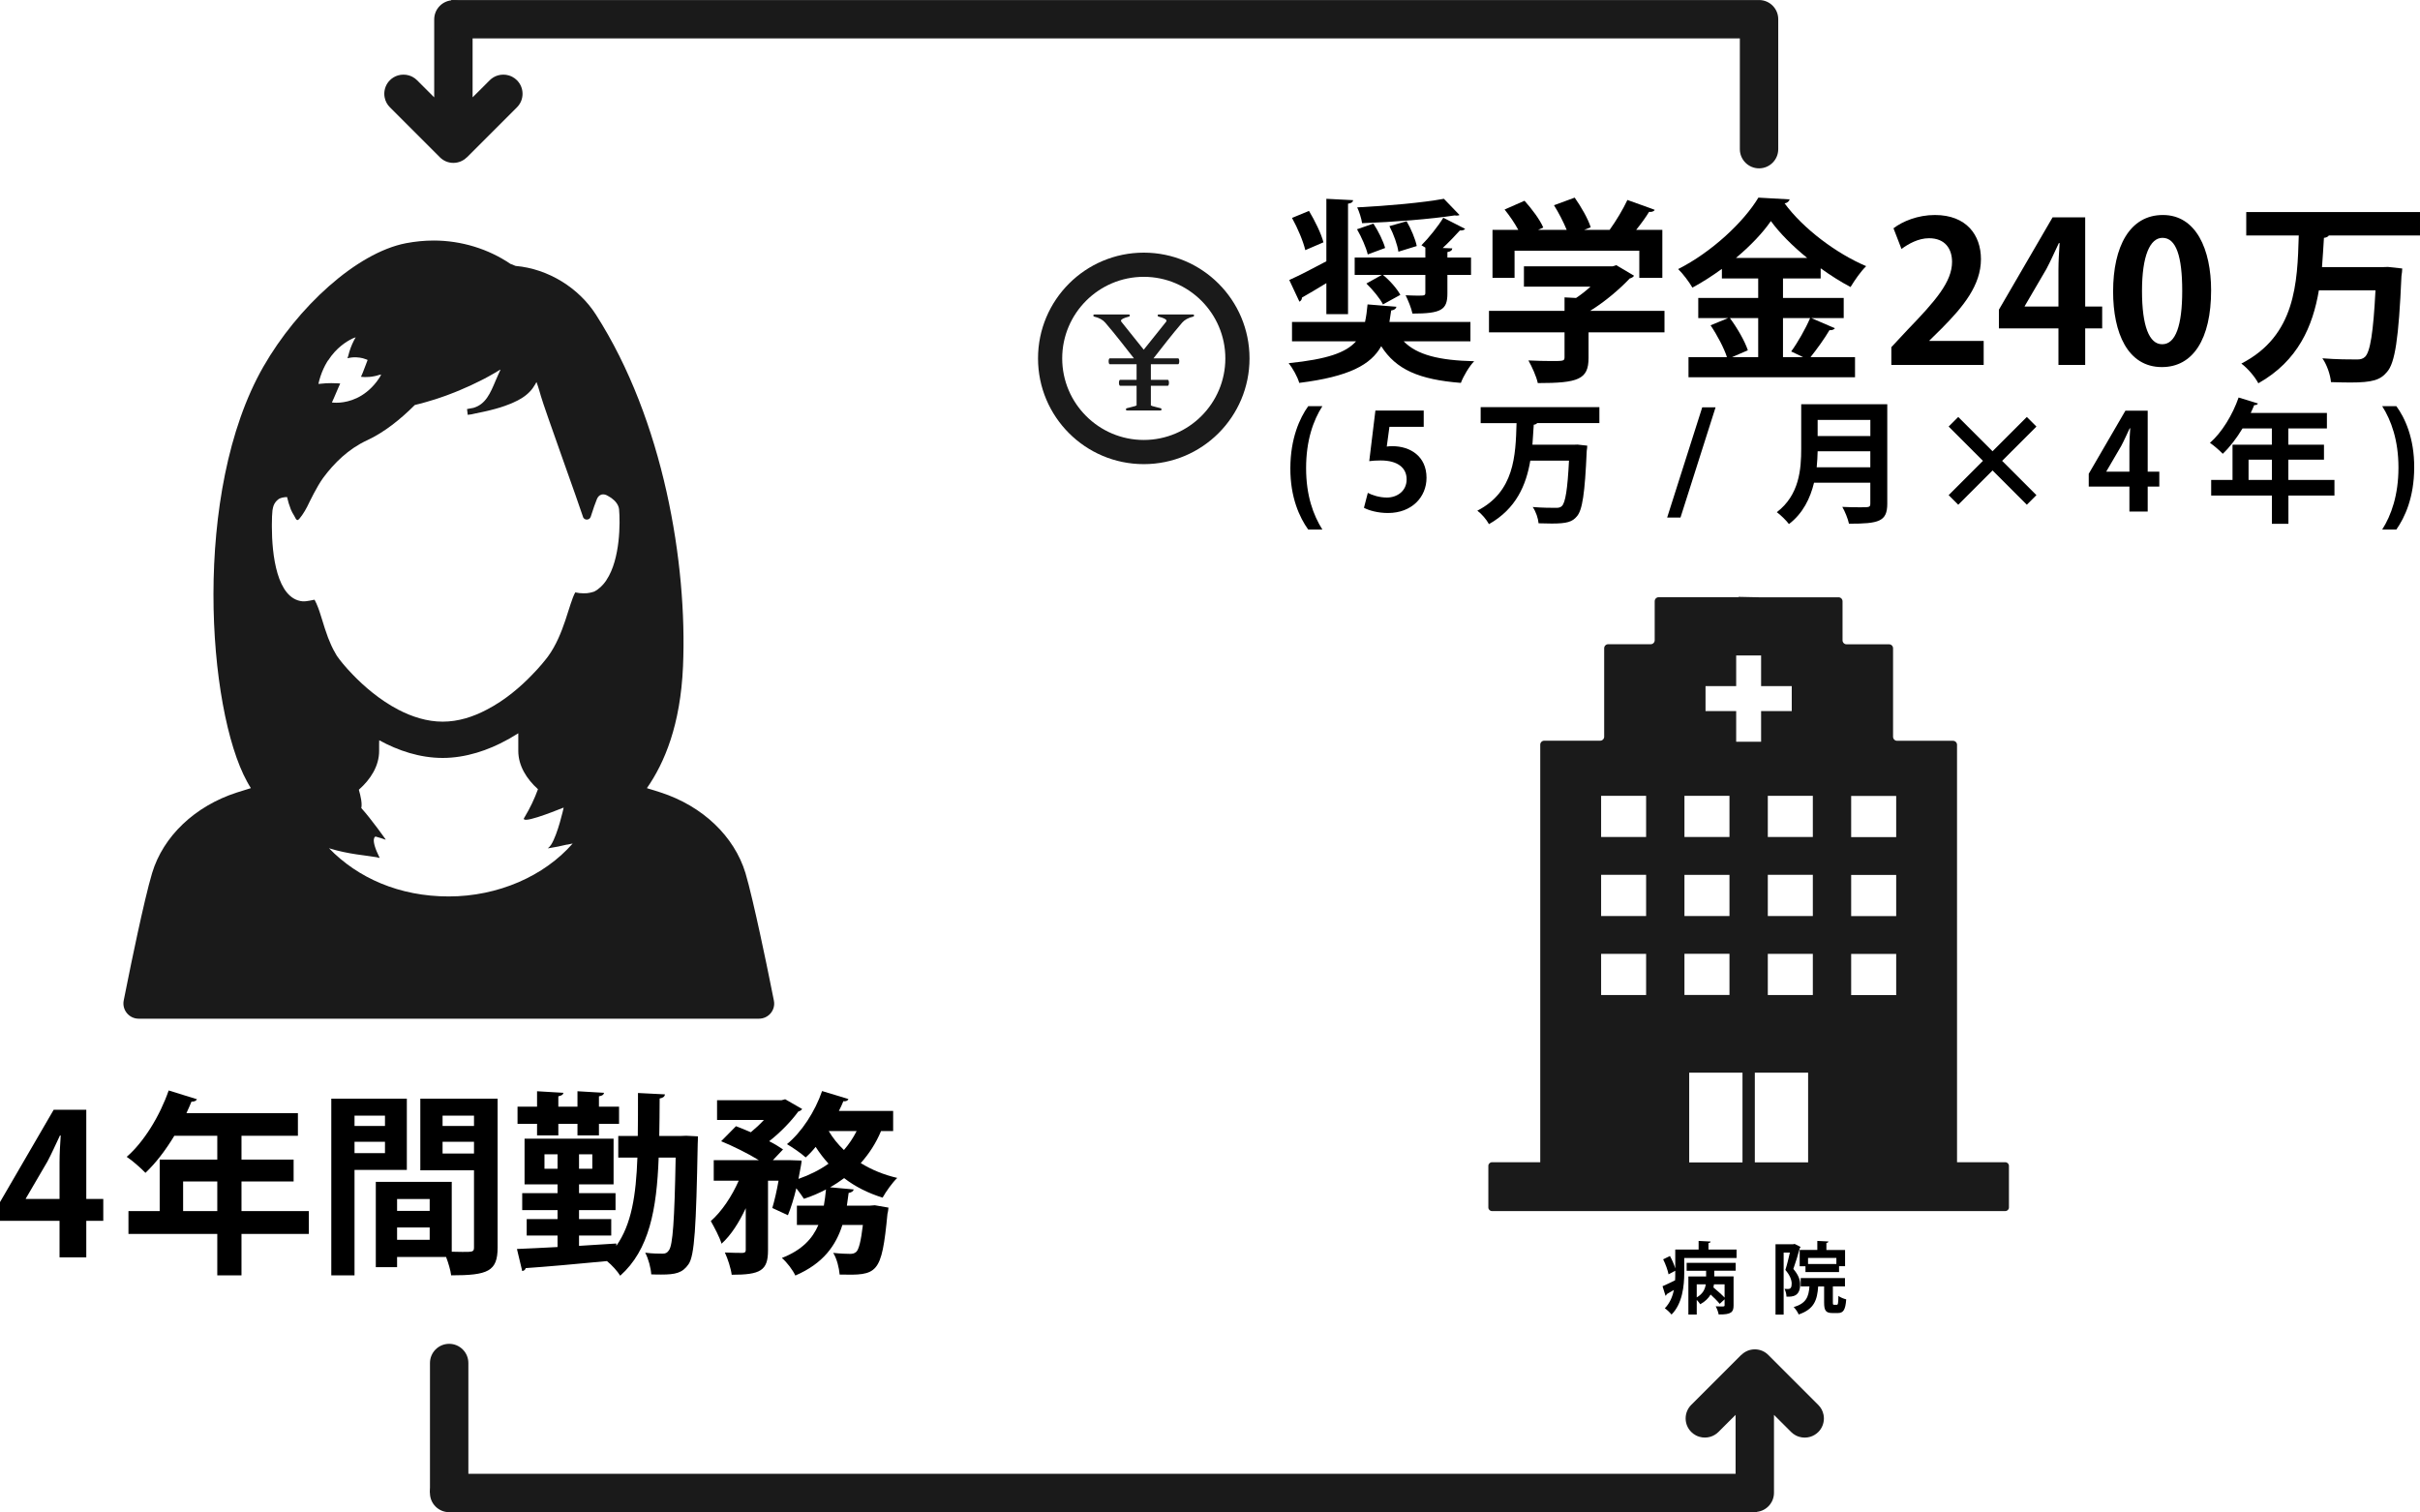
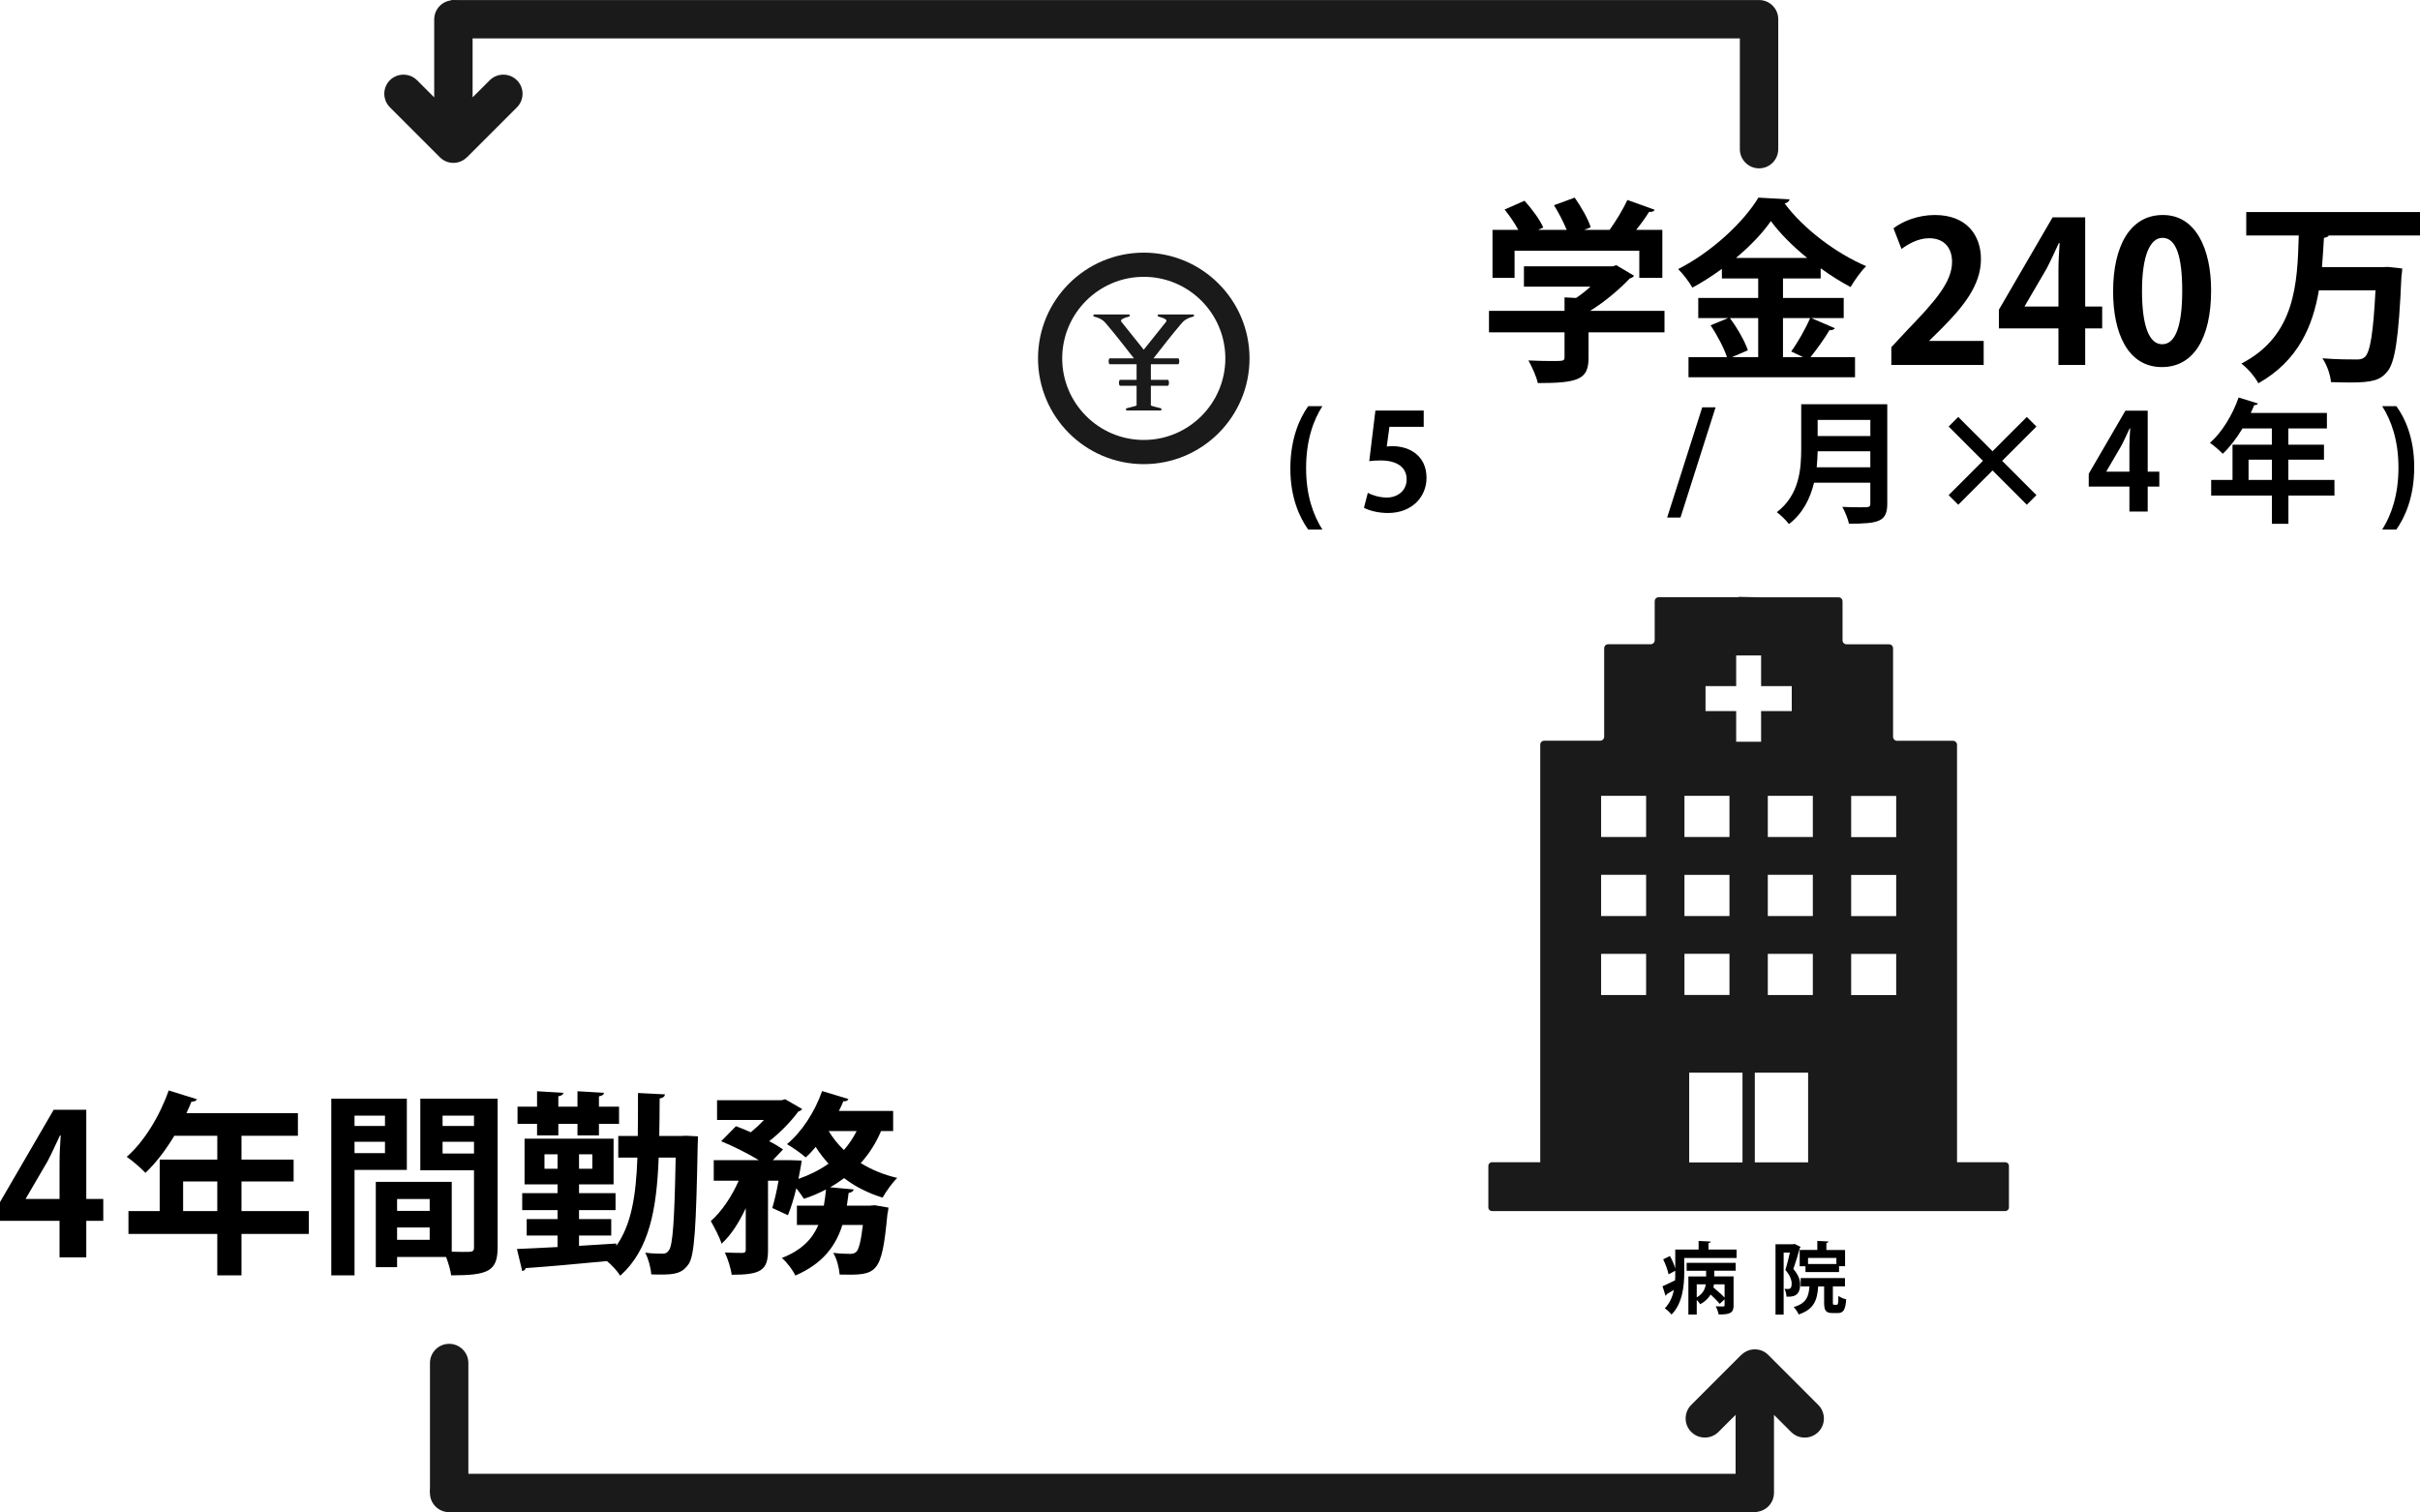
<svg xmlns="http://www.w3.org/2000/svg" id="_イヤー_2" data-name="レイヤー 2" width="743.77" height="464.77" viewBox="0 0 743.77 464.77">
  <defs>
    <style>
      .cls-1 {
        fill: #1a1a1a;
      }
    </style>
  </defs>
  <g id="_イヤー_1-2" data-name="レイヤー 1">
-     <path class="cls-1" d="M237.84,307.49l-1.46-7.23c-.18-.96-4.84-23.82-7.27-31.94-3.45-11.32-13.18-20.58-26.03-24.75-1.4-.47-2.62-.84-3.76-1.17-.16-.05-.34-.11-.5-.17,5.41-7.76,10.32-19.4,11.1-37.44,1.35-31.52-5.96-75.65-26.78-108.11-5.25-8.19-14.6-14.06-24.68-14.95-.53-.21-1.07-.43-1.6-.64-6.77-4.59-15.1-7.16-23.54-7.16-2.85,0-5.7,.28-8.55,.82-15.24,2.95-33.38,19.71-43.83,37.96-21.98,38.37-17.24,105.32-5,127.53,.38,.71,.77,1.38,1.17,1.99-1.31,.39-2.73,.82-4.33,1.35-12.89,4.17-22.61,13.43-26.03,24.75-2.46,8.12-7.09,30.98-7.27,31.94l-1.46,7.23c-.57,2.88,1.64,5.59,4.59,5.59H233.25c2.99,0,5.2-2.71,4.59-5.59Zm-51.48-129.14c-1,1.48-2.23,2.69-3.75,3.48-.03,0-.07,.03-.11,.03-.22,.07-.39,.11-.61,.18-.21,.04-.39,.11-.6,.14-.28,.07-.57,.11-.86,.14-.36,0-.71,.03-1.1,.03-.78,0-1.64-.07-2.53-.28-1.96,3.53-3.38,12.85-8.37,19.69-.78,1.03-2.46,3.17-4.91,5.66-3.38,3.53-8.23,7.76-13.89,10.68-4.17,2.21-8.76,3.7-13.57,3.7s-9.47-1.5-13.68-3.7c-5.66-2.96-10.5-7.16-13.89-10.68-2.42-2.49-4.09-4.59-4.81-5.66-.14-.14-.21-.28-.28-.43-.21-.36-.43-.71-.61-1.1-.14-.18-.25-.36-.32-.57-.07-.11-.11-.18-.14-.25-.32-.61-.6-1.25-.85-1.85-.25-.53-.46-1.1-.68-1.64-1.46-3.85-2.31-7.66-3.42-10.11-.11-.29-.21-.53-.36-.78-.04-.11-.07-.18-.11-.25-.07-.18-.18-.32-.25-.46-.36,.03-2.35,.58-3.63,.5-8.01-.71-9.47-14.6-9.47-22.93v-.64c0-1.85,.07-3.38,.18-4.38,.03-.31,.1-.56,.16-.83,.06-.22,.11-.45,.19-.65,.16-.41,.36-.76,.59-1.06,.18-.23,.37-.45,.6-.64,.14-.12,.27-.24,.42-.34,.14-.07,.32-.14,.46-.22,.18-.07,.39-.14,.57-.18,.5-.11,1-.18,1.5-.18,.28,1.28,.68,2.57,1.1,3.63v.04c.32,.75,.64,1.39,1,1.92,.32,.46,.67,1.64,1.21,1.46,.46-.11,2.07-2.45,2.87-4.09,.8-1.63,2.94-6.13,4.93-8.88,3.38-4.56,7.76-8.87,13.43-11.5,5.27-2.42,10.33-6.48,14.71-10.86,.14-.03,.25-.07,.39-.11,1.1-.25,2.17-.53,3.24-.86,.93-.25,1.85-.53,2.74-.82,.53-.18,1.03-.36,1.57-.53,.22-.07,.43-.14,.61-.21,.71-.22,1.39-.5,2.06-.75,1.14-.43,2.24-.85,3.31-1.32,2.14-.89,4.17-1.82,6.05-2.78,.96-.46,1.89-.96,2.74-1.43,.78-.43,1.53-.86,2.21-1.25,.11-.07,.18-.11,.28-.18,.31-.2,.62-.38,.94-.57l.21-.08c-.2,.41-.4,.84-.57,1.25-.32,.68-.6,1.35-.89,2.03-1.71,4.06-3.1,7.37-6.87,8.48-.61,.14-1.28,.25-1.96,.36l.21,1.78c.82-.07,1.53-.21,2.21-.39,.89-.18,1.71-.36,2.53-.53,.78-.14,1.53-.36,2.28-.53,2.14-.53,3.99-1.1,5.56-1.74,.5-.18,.96-.36,1.39-.57,1-.43,1.85-.89,2.6-1.35,1.99-1.25,3.24-2.63,4.13-4.2,.13-.18,.21-.37,.31-.56,.04-.06,.08-.11,.14-.18,.32,.88,.63,1.79,.91,2.8,.14,.5,.28,1,.43,1.49,1.1,3.88,11.75,33.33,12.89,36.96,.04,.14,.07,.28,.14,.39,.11,.18,.22,.28,.39,.39,.18,.14,.39,.21,.61,.21h.07c.57,0,1.03-.32,1.21-.86,.82-2.63,1.39-4.12,1.89-5.4,.32-.8,.81-1.22,1.35-1.39,.06-.02,.12-.05,.19-.06,.58-.11,1.22,.04,1.8,.4,1.21,.75,.82,.46,1.21,.75,1.18,.85,2.17,2.1,2.28,3.45,.35,3.81,.43,15.24-3.87,21.67-.01,.02-.02,.04-.04,.06Zm-12.1,81.26c.58-.12,1.17-.24,1.75-.36-8.73,10-22.93,16.27-38.1,16.27s-27.92-5.66-36.79-14.81c6.1,1.88,11.33,2.17,14.53,2.74,.33,.08,.7,.14,.97,.24-.01-.02-.02-.03-.03-.05,.03,0,.06,.01,.09,.02-3.1-6.23-1.25-6.55-1.25-6.55l1.73,.51,1.34,.46s-.05-.06-.06-.08l.11,.03s-4.38-6.23-7.51-9.68c.32-1.35-.18-3.63-.75-5.63,3.63-3.2,6.23-7.3,6.23-11.93v-2.26l.03-1.01c5.83,3.19,12.48,5.43,19.52,5.43s14.06-2.36,19.85-5.6c.25-.14,.5-.27,.76-.41,.14-.08,.27-.17,.41-.25,.73-.42,1.47-.85,2.2-1.32v5.4c0,4.56,2.53,8.62,6.05,11.79-1.1,3.03-2.46,5.84-4.06,8.51-2.2,2.77,9.06-1.71,11.49-2.69,.26-.09,.4-.14,.47-.16-.08,.37-1.79,8.09-3.82,11.34-.33,.5-.67,.9-1.02,1.11,.04,0,.07-.01,.11-.02-.03,.03-.07,.07-.1,.09,2.13-.32,4.04-.73,5.83-1.16ZM97.86,117.98c.18-.81,.39-1.55,.63-2.29,.57-1.71,1.25-3.17,2.03-4.45,.11-.18,.21-.32,.32-.5h.04c2.49-3.88,5.66-5.83,7.46-6.7,.4-.18,.73-.31,.98-.38-.77,1.3-1.43,2.77-1.96,4.49-.14,.41-.24,.84-.34,1.26-.07,.2-.13,.43-.21,.62,.01,0,.03,0,.04,0,0,.03-.02,.05-.02,.08,1.89-.5,3.56-.28,4.7,0,.93,.25,1.46,.53,1.46,.53l-1.35,3.53-.18,.46-.11,.25-.3,.7-.08,.15h.02l-.03,.07s1.78,.32,4.27-.21c.38-.07,.82-.21,1.24-.34,.24-.05,.44-.09,.69-.15-.25,.55-.55,1.07-.93,1.55-.18,.25-.36,.5-.5,.71-3.88,4.99-8.51,6.16-11.29,6.38-1.41,.1-2.28-.02-2.38-.03,0,0-.03,0-.04-.01l.43-.99s0-.03,.03-.03l1.55-3.61,.51-1.13h-.02l.03-.07s-1.14-.11-2.74-.11c-1,0-2.2,.05-3.44,.2-.17,0-.33,.01-.5,.03Z" />
    <path class="cls-1" d="M534.33,183.44v.11h-24.54c-.68,0-1.23,.55-1.23,1.23v11.99c0,.68-.55,1.23-1.23,1.23h-13.07c-.68,0-1.23,.55-1.23,1.23v27.19c0,.68-.55,1.23-1.23,1.23h-17.19c-.68,0-1.23,.55-1.23,1.23v128.33h-14.84c-.61,0-1.11,.5-1.11,1.11v12.79c0,.61,.5,1.11,1.11,1.11h157.78c.61,0,1.11-.5,1.11-1.11v-12.79c0-.61-.5-1.11-1.11-1.11h-14.84V228.91c0-.68-.55-1.23-1.23-1.23h-17.19c-.68,0-1.24-.55-1.24-1.24v-27.19c0-.68-.55-1.23-1.23-1.23h-13.07c-.68,0-1.23-.55-1.23-1.23v-11.99c0-.68-.55-1.23-1.23-1.23h-24.54m-34.6,85.3v12.66h-13.83v-12.66h13.83Zm0,24.29v12.66h-13.83v-12.66h13.83Zm-13.83-35.92v-12.66h13.83v12.66h-13.83Zm43.45,100.02h-16.38v-27.58h16.38v27.58Zm-1.94-146.39v-9.42h7.66v9.35h0v.07h9.42v7.67h-9.42v9.42h-7.66v-9.42h-9.42v-7.67h9.42Zm23.56,82.29v12.66h-13.84v-12.66h13.84Zm0-24.29v12.66h-13.84v-12.66h13.84Zm0-24.29v12.66h-13.84v-12.66h13.84Zm-1.45,85.09v27.58h-16.38v-27.58h16.38Zm-24.17-23.87h-13.84v-12.65h13.84v12.65Zm0-48.56h-13.84v-12.66h13.84v12.65h0Zm0,24.3h-13.84v-12.66h13.84v12.65h0Zm51.24,24.3h-13.84v-12.66h13.84v12.65h0Zm0-24.28h-13.84v-12.66h13.84v12.65h0Zm0-24.28h-13.84v-12.66h13.84v12.65h0Z" />
    <g>
      <g>
        <path class="cls-1" d="M351.53,77.65c-17.95,0-32.5,14.55-32.5,32.5s14.55,32.5,32.5,32.5,32.5-14.55,32.5-32.5-14.55-32.5-32.5-32.5Zm0,57.57c-13.82,0-25.07-11.25-25.07-25.07s11.25-25.07,25.07-25.07,25.07,11.25,25.07,25.07-11.25,25.07-25.07,25.07Z" />
        <path class="cls-1" d="M366.69,96.66h-10.51c-.25,0-.38,.04-.38,.3,0,.21,.08,.3,.38,.38,1.4,.38,2.33,.76,2.33,1.23,0,.13-.04,.21-.13,.34-2.06,2.55-4.52,5.65-6.86,8.57-2.34-2.92-4.8-6.02-6.86-8.57-.08-.13-.13-.21-.13-.34,0-.47,.93-.85,2.33-1.23,.3-.08,.38-.17,.38-.38,0-.25-.13-.3-.38-.3h-10.51c-.21,0-.3,.04-.3,.3s.08,.34,.34,.38c1.36,.3,2.58,.97,3.3,1.82,3.3,3.86,5.85,7.2,8.81,10.97h-7.43c-.21,0-.34,.47-.34,.89,0,.47,.13,.93,.34,.93h8.25v4.79h-5.08c-.21,0-.34,.47-.34,.89,0,.47,.13,.93,.34,.93h5.08v6.04c-.13,.08-.28,.15-.43,.2-.76,.25-2.12,.51-2.5,.64-.3,.08-.34,.21-.34,.42,0,.25,.17,.3,.51,.3h9.91c.34,0,.51-.04,.51-.3,0-.21-.04-.34-.34-.42-.38-.13-1.74-.38-2.5-.64-.16-.05-.3-.12-.43-.2v-6.04h5.22c.21,0,.34-.47,.34-.93,0-.42-.13-.89-.34-.89h-5.22v-4.79h8.39c.21,0,.34-.47,.34-.93,0-.42-.13-.89-.34-.89h-7.58c2.97-3.77,5.51-7.12,8.81-10.97,.72-.85,1.95-1.52,3.3-1.82,.25-.04,.34-.13,.34-.38s-.08-.3-.3-.3Z" />
      </g>
      <g>
-         <path d="M451.93,104.9h-20.52c4.08,4.2,10.98,5.88,21.66,6.12-1.5,1.56-3.3,4.56-4.08,6.66-12.84-1.02-19.92-4.08-24.48-11.28-3.18,5.7-9.84,9.36-25.2,11.28-.48-1.8-2.04-4.56-3.24-6.06,11.82-1.2,17.64-3.24,20.7-6.72h-19.68v-5.94h22.44c.36-1.62,.6-3.42,.78-5.4l8.88,.72c-.12,.6-.66,1.02-1.62,1.14l-.54,3.54h24.9v5.94Zm-44.28-8.34v-9.54c-2.82,1.74-5.52,3.3-7.5,4.44,0,.54-.3,1.02-.78,1.26l-3.12-6.66c2.94-1.32,7.14-3.48,11.4-5.76v-19.2l8.22,.42c-.06,.54-.48,.96-1.56,1.08v33.96h-6.66Zm-5.34-31.74c1.8,3,3.78,7.02,4.44,9.66l-5.58,2.4c-.6-2.64-2.34-6.78-4.08-9.9l5.22-2.16Zm22.74,28.74c-.9-1.8-3.12-4.5-5.1-6.42l4.74-2.64h-8.34v-5.34h21.72v-3.06l-1.2-.72c2.28-2.28,5.16-5.88,6.72-8.46l6.72,3.42c-.36,.42-.96,.54-1.62,.48-1.38,1.56-3.42,3.66-5.28,5.4l2.94,.12c-.06,.6-.48,.96-1.5,1.14v1.68h7.26v5.34h-7.26v5.7c0,4.98-1.8,6.18-10.74,6.18-.36-1.74-1.32-4.02-2.1-5.64,1.26,.06,2.52,.12,3.54,.12,2.28,0,2.52,0,2.52-.9v-5.46h-13.02c2.16,1.74,4.32,4.26,5.34,6.12l-5.34,2.94Zm-2.94-24.84c1.5,2.28,3.06,5.46,3.6,7.5l-5.34,1.98c-.48-2.1-1.92-5.34-3.3-7.74l5.04-1.74Zm26.46-2.64c-.18,.12-.48,.18-.84,.18-.18,0-.36,0-.6-.06-7.38,1.14-18.78,2.04-28.5,2.4-.18-1.38-.9-3.6-1.5-4.86,9.36-.48,20.16-1.44,26.64-2.64l4.8,4.98Zm-16.26,1.92c1.38,2.34,2.7,5.52,3.12,7.62l-5.64,1.74c-.3-2.1-1.44-5.34-2.76-7.86l5.28-1.5Z" />
        <path d="M511.57,95.54v6.6h-23.34v7.86c0,6.6-3.12,7.74-15.6,7.74-.42-2.04-1.8-5.04-2.88-6.96,2.46,.12,5.16,.18,7.08,.18,3.72,0,4.02,0,4.02-1.2v-7.62h-23.22v-6.6h23.22v-4.14l3.54,.18c1.56-1.02,3.06-2.22,4.44-3.48h-20.46v-6.24h27.24l1.14-.36,5.46,3.24c-.24,.42-.78,.72-1.32,.84-3,3.18-7.5,7.08-12.18,9.96h22.86Zm-46.08-18.48v8.34h-6.78v-14.76h7.92c-1.08-2.04-2.7-4.38-4.2-6.24l6.12-2.7c2.22,2.46,4.74,5.82,5.76,8.22l-1.56,.72h8.76c-.96-2.34-2.46-5.28-3.9-7.56l6.36-2.34c1.98,2.82,4.14,6.54,4.92,9.12l-1.98,.78h7.8c2.04-2.82,4.14-6.36,5.46-9.18,8.04,2.88,8.22,2.94,8.4,3.06-.36,.54-1.02,.66-1.74,.6-1.02,1.68-2.46,3.66-3.96,5.52h8.04v14.76h-7.08v-8.34h-38.34Z" />
        <path d="M556.69,97.76l7.26,3.12c-.3,.42-.9,.66-1.68,.6-1.44,2.46-3.84,5.82-5.82,8.28h13.68v6.18h-51.18v-6.18h11.82c-.9-2.76-3-6.78-5.04-9.78l5.4-2.22h-9.18v-6.18h18.42v-6h-11.16v-2.94c-2.88,2.1-5.94,4.08-9.06,5.76-.96-1.68-2.94-4.32-4.38-5.7,10.32-5.22,20.16-14.46,24.66-21.96l9.6,.54c-.18,.6-.72,1.14-1.56,1.2,5.76,7.86,16.02,15.48,25.08,19.32-1.8,1.8-3.48,4.26-4.8,6.42-3.06-1.62-6.18-3.6-9.18-5.76v3.12h-11.58v6h18.66v6.18h-9.96Zm-16.32,0h-8.7c2.28,3.06,4.62,7.14,5.52,9.9l-4.86,2.1h8.04v-12Zm15.06-18.48c-4.5-3.66-8.46-7.62-11.16-11.34-2.52,3.66-6.3,7.62-10.74,11.34h21.9Zm-4.92,28.74c1.98-2.7,4.44-7.02,5.82-10.26h-8.34v12h6.18l-3.66-1.74Z" />
        <path d="M609.67,112.16h-28.38v-5.46l5.04-5.4c8.58-8.88,13.62-14.7,13.62-20.82,0-3.96-2.1-7.26-7.08-7.26-3.3,0-6.36,1.74-8.46,3.3l-2.46-6.36c2.82-2.16,7.5-4.08,12.72-4.08,9.72,0,14.16,6.18,14.16,13.56,0,8.04-5.46,14.64-12.06,21.3l-3.78,3.72v.12h16.68v7.38Z" />
        <path d="M640.87,112.16h-8.22v-11.22h-18.3v-5.76l16.5-28.38h10.02v27.42h5.22v6.72h-5.22v11.22Zm-18.6-17.94h10.38v-11.28c0-2.64,.18-5.52,.36-8.22h-.24c-1.38,2.88-2.46,5.4-3.84,7.98l-6.66,11.4v.12Z" />
        <path d="M649.45,89.6c0-13.8,5.1-23.52,15.3-23.52s14.82,10.56,14.82,23.16c0,15-5.58,23.58-15.12,23.58-10.56,0-15-10.56-15-23.22Zm15.12,16.2c4.08,0,6.12-5.76,6.12-16.38s-1.86-16.32-6.06-16.32c-3.84,0-6.3,5.52-6.3,16.32s2.22,16.38,6.18,16.38h.06Z" />
        <path d="M743.77,72.38h-28.02c-.24,.36-.78,.66-1.5,.72-.18,2.94-.36,5.94-.6,9h18.54l1.74-.06,4.38,.48c0,.6-.12,1.62-.24,2.34-.84,19.26-1.98,26.7-4.44,29.46-2.04,2.46-4.44,3.24-11.28,3.24-1.86,0-3.9-.06-5.94-.12-.18-2.16-1.2-5.28-2.64-7.32,4.38,.36,8.58,.36,10.62,.36,1.08,0,1.8-.18,2.46-.78,1.62-1.5,2.58-7.56,3.24-20.46h-17.4c-1.86,10.98-6.36,21.66-18.6,28.56-1.08-2.04-3.24-4.56-5.22-6.06,16.68-8.58,17.22-24.72,17.64-39.36h-16.14v-7.2h53.4v7.2Z" />
      </g>
      <g>
        <path d="M402.07,162.76c-2.62-3.65-5.54-9.84-5.49-18.94,.04-9.1,2.87-15.33,5.49-18.98h4.35c-2.79,4.35-5,10.54-5,19.02s2.21,14.47,5,18.9h-4.35Z" />
        <path d="M437.57,126.18v5h-10.54l-.82,6.07c.57-.08,1.07-.12,1.72-.12,5.41,0,10.5,3.03,10.5,9.72,0,5.95-4.55,10.82-11.85,10.82-3.08,0-5.86-.78-7.38-1.6l1.19-4.59c1.23,.66,3.49,1.44,5.86,1.44,3.16,0,6.07-2.01,6.07-5.58s-2.75-5.82-8-5.82c-1.39,0-2.46,.08-3.49,.21l1.89-15.54h14.84Z" />
-         <path d="M491.57,130.04h-19.15c-.16,.25-.53,.45-1.03,.49-.12,2.01-.25,4.06-.41,6.15h12.67l1.19-.04,2.99,.33c0,.41-.08,1.11-.16,1.6-.57,13.16-1.35,18.25-3.03,20.13-1.39,1.68-3.03,2.21-7.71,2.21-1.27,0-2.67-.04-4.06-.08-.12-1.48-.82-3.61-1.8-5,2.99,.25,5.86,.25,7.26,.25,.74,0,1.23-.12,1.68-.53,1.11-1.03,1.76-5.17,2.21-13.98h-11.89c-1.27,7.5-4.35,14.8-12.71,19.52-.74-1.39-2.21-3.12-3.57-4.14,11.4-5.86,11.77-16.89,12.05-26.9h-11.03v-4.92h36.49v4.92Z" />
        <path d="M516.49,159.06h-4.1l10.78-33.87h4.1l-10.78,33.87Z" />
        <path d="M580.04,124.26v30.55c0,5.49-2.58,6.15-11.77,6.15-.29-1.44-1.27-3.85-2.05-5.17,1.93,.12,4.1,.12,5.62,.12,2.71,0,2.99,0,2.99-1.19v-6.36h-17.3c-1.15,4.76-3.4,9.43-7.71,12.71-.74-1.03-2.67-2.91-3.73-3.65,6.93-5.29,7.5-13.2,7.5-19.56v-13.61h26.45Zm-21.4,14.43c-.04,1.56-.12,3.2-.29,4.92h16.48v-4.92h-16.2Zm16.2-9.63h-16.2v4.96h16.2v-4.96Z" />
        <path d="M625.88,152.18l-2.95,2.95-10.54-10.54-10.54,10.54-2.95-2.95,10.54-10.54-10.54-10.54,2.95-2.95,10.54,10.54,10.54-10.54,2.95,2.95-10.54,10.54,10.54,10.54Z" />
        <path d="M660.08,157.22h-5.62v-7.67h-12.5v-3.94l11.27-19.39h6.85v18.74h3.57v4.59h-3.57v7.67Zm-12.71-12.26h7.09v-7.71c0-1.8,.12-3.77,.25-5.62h-.16c-.94,1.97-1.68,3.69-2.62,5.45l-4.55,7.79v.08Z" />
        <path d="M717.48,147.5v4.8h-14.15v8.69h-5.08v-8.69h-18.66v-4.8h6.56v-10.82h12.09v-5h-9.02c-1.8,2.99-3.9,5.74-6.07,7.79-.9-.94-2.75-2.58-3.94-3.36,3.61-3.12,6.97-8.61,8.81-13.94l5.95,1.84c-.16,.33-.57,.53-1.15,.49-.33,.82-.7,1.6-1.07,2.42h23.41v4.76h-11.85v5h10.95v4.59h-10.95v6.23h14.15Zm-26.4,0h7.17v-6.23h-7.17v6.23Z" />
        <path d="M736.5,124.83c2.62,3.57,5.54,9.76,5.49,18.94-.04,9.14-2.87,15.25-5.49,18.98h-4.35c2.79-4.35,5-10.62,5-19.02s-2.21-14.51-5-18.9h4.35Z" />
      </g>
    </g>
    <g>
      <path d="M26.52,386.44h-8.22v-11.22H0v-5.76l16.5-28.38h10.02v27.42h5.22v6.72h-5.22v11.22Zm-18.6-17.94h10.38v-11.28c0-2.64,.18-5.52,.36-8.22h-.24c-1.38,2.88-2.46,5.4-3.84,7.98l-6.66,11.4v.12Z" />
      <path d="M94.92,372.23v7.02h-20.7v12.72h-7.44v-12.72h-27.3v-7.02h9.6v-15.84h17.7v-7.32h-13.2c-2.64,4.38-5.7,8.4-8.88,11.4-1.32-1.38-4.02-3.78-5.76-4.92,5.28-4.56,10.2-12.6,12.9-20.4l8.7,2.7c-.24,.48-.84,.78-1.68,.72-.48,1.2-1.02,2.34-1.56,3.54h34.26v6.96h-17.34v7.32h16.02v6.72h-16.02v9.12h20.7Zm-38.64,0h10.5v-9.12h-10.5v9.12Z" />
      <path d="M125.04,359.57h-16.08v32.4h-7.14v-54.3h23.22v21.9Zm-6.72-16.68h-9.36v3.18h9.36v-3.18Zm-9.36,11.52h9.36v-3.48h-9.36v3.48Zm43.98-16.74v45.72c0,7.38-3,8.58-14.28,8.58-.18-1.5-.84-3.78-1.56-5.64h-15.06v3.12h-6.54v-26.22h23.34v21.48c1.2,0,2.34,.06,3.3,.06,3.18,0,3.54,0,3.54-1.44v-23.64h-16.5v-22.02h23.76Zm-20.88,30.84h-10.02v3.66h10.02v-3.66Zm-10.02,12.54h10.02v-3.78h-10.02v3.78Zm23.64-38.16h-9.66v3.18h9.66v-3.18Zm-9.66,11.64h9.66v-3.6h-9.66v3.6Z" />
      <path d="M210.9,349.07l3.6,.18c0,.6,0,1.5-.06,2.28-.48,25.5-.96,34.38-2.82,37.02-1.86,2.7-4.02,3.18-8.4,3.18-.96,0-1.98,0-3.06-.06-.12-1.92-.84-4.74-1.86-6.66,2.28,.3,4.26,.3,5.34,.3,.9,0,1.44-.24,1.98-1.08,1.14-1.62,1.68-8.82,2.04-28.44h-5.22c-.6,15.96-2.88,28.32-11.82,36.3-.84-1.38-2.58-3.3-4.08-4.5-9.3,.9-18.78,1.74-24.96,2.16-.12,.54-.6,.84-1.08,.9l-1.62-6.78c3.36-.12,7.68-.36,12.48-.6v-3.54h-9.48v-5.04h9.48v-2.76h-10.86v-5.22h10.86v-2.7h-10.14v-14.04h27.36v14.04h-10.62v2.7h11.22v5.22h-11.22v2.76h9.9v5.04h-9.9v3.18l11.46-.72v.72c4.68-6.6,6.06-15.54,6.48-27.12h-5.88v-6.66h6c.06-4.08,.06-8.52,.06-13.2l8.28,.42c-.06,.66-.54,1.08-1.62,1.26,0,4.02-.06,7.86-.12,11.52h6.78l1.5-.06Zm-45.84-.12v-3.54h-6v-5.28h6v-4.74l8.1,.48c-.06,.54-.48,.84-1.56,1.08v3.18h5.88v-4.74l8.16,.48c-.06,.54-.48,.9-1.56,1.08v3.18h6.18v5.28h-6.18v3.54h-6.6v-3.54h-5.88v3.54h-6.54Zm2.28,10.26h4.02v-4.44h-4.02v4.44Zm14.7,0v-4.44h-4.08v4.44h4.08Z" />
      <path d="M274.5,347.63h-3.72c-1.56,3.72-3.66,6.96-6.24,9.84,3.3,2.04,7.08,3.6,11.22,4.56-1.5,1.44-3.48,4.2-4.5,6.06-4.44-1.38-8.4-3.36-11.82-6-1.38,1.02-2.82,1.98-4.32,2.82l7.26,.66c-.12,.54-.6,.9-1.56,1.08l-.54,3.9h7.08l1.5-.12,4.2,.72c-.06,.54-.12,1.32-.3,1.86-1.8,18.78-3.06,18.96-14.7,18.72-.18-2.04-.84-4.86-1.98-6.66,2.22,.24,4.2,.3,5.16,.3,.84,0,1.38-.12,1.98-.66,.72-.78,1.38-3.12,1.98-8.22h-6.3c-1.98,6.24-5.82,11.82-14.46,15.54-.78-1.68-2.58-4.08-4.14-5.4,6.18-2.4,9.42-5.94,11.22-10.14h-6.6v-5.94h8.28c.3-1.62,.48-3.24,.66-4.98-2.16,1.14-4.38,2.1-6.78,2.88-.54-.84-1.44-2.1-2.34-3.24-.72,3-1.62,5.94-2.58,8.28l-4.8-2.22c.66-2.22,1.38-5.28,1.92-8.4h-3.24v21.42c0,6.24-2.34,7.5-11.16,7.5-.24-1.92-1.2-4.92-2.1-6.84,2.28,.12,4.74,.12,5.46,.12,.72-.06,.96-.24,.96-.9v-12.84c-2.04,4.38-4.56,8.34-7.44,10.92-.6-2.04-2.22-5.04-3.3-6.96,3.36-2.94,6.48-7.62,8.58-12.42h-7.68v-6.3h13.86c-3.3-2.04-7.92-4.32-11.58-5.82l4.56-4.62c1.38,.54,2.94,1.14,4.56,1.86,1.38-1.14,2.82-2.46,4.02-3.78h-14.4v-6.06h19.8l1.14-.3,5.22,3c-.24,.36-.72,.66-1.2,.78-2.1,2.88-5.4,6.36-8.94,9.12,1.68,.84,3.12,1.74,4.26,2.52l-3.12,3.3h5.16l3.66,.12c0,.66-.18,1.5-.96,5.64,3.42-1.2,6.54-2.76,9.24-4.68-1.44-1.56-2.76-3.3-3.96-5.16-.96,1.2-1.98,2.28-3.06,3.24-1.38-1.26-4.08-3.12-5.76-4.08,4.5-3.66,8.64-10.02,10.8-16.32l8.1,2.46c-.18,.48-.78,.78-1.56,.66-.42,1.02-.84,1.98-1.38,3h16.68v6.18Zm-19.8,0c1.26,2.1,2.82,4.08,4.68,5.82,1.5-1.74,2.82-3.66,3.9-5.82h-8.58Z" />
    </g>
    <g>
      <path d="M525.08,384.05h8.64v2.59h-16.08v4.63c0,3.86-.55,9.43-3.91,12.75-.41-.55-1.51-1.58-2.06-1.92,1.56-1.61,2.38-3.6,2.78-5.64-.84,.5-1.61,.96-2.21,1.3-.02,.22-.17,.41-.36,.48l-.91-2.93c1.01-.43,2.4-1.08,3.86-1.82,.05-.77,.05-1.34,.05-2.93l-2.06,1.1c-.22-1.2-.91-3.12-1.66-4.61l2.09-1.03c.65,1.2,1.32,2.69,1.63,3.84v-5.81h7.18v-2.66l3.7,.19c-.02,.24-.22,.38-.67,.48v1.99Zm-6.7,6.5v-2.42h15.07v2.42h-6.58v1.75h5.93v8.91c0,2.02-.65,2.86-4.58,2.78-.12-.74-.53-1.82-.91-2.5,.55,.02,1.18,.05,1.63,.05,.98,0,1.1,0,1.1-.38v-1.82l-1.51,1.39c-.6-.77-1.7-1.87-2.78-2.86-.67,1.13-1.68,2.16-3.19,2.98-.24-.38-.65-.89-1.08-1.32v4.49h-2.57v-11.71h5.45v-1.75h-5.98Zm3.1,4.18v4.01c1.9-1.06,2.57-2.57,2.78-4.01h-2.78Zm5.3,0c-.05,.31-.1,.65-.17,.96,1.15,.96,2.57,2.21,3.43,3.12v-4.08h-3.26Z" />
      <path d="M551.58,382.32l1.8,.91c-.02,.14-.12,.29-.22,.36-.5,1.92-1.3,4.49-1.99,6.41,1.54,1.82,2.09,3.29,2.09,4.73,0,3.6-2.14,3.89-4.2,3.79,0-.7-.26-1.75-.6-2.38,.43,.02,.82,.02,1.1,.02,.79,0,1.1-.48,1.1-1.7-.02-1.08-.53-2.52-1.94-4.15,.5-1.54,1.01-3.67,1.39-5.33h-1.92v19.06h-2.5v-21.63h5.45l.43-.1Zm11.74,17.91c0,.72,.05,.79,.38,.79h.82c.38,0,.46-.36,.5-2.74,.53,.46,1.68,.89,2.4,1.08-.24,3.29-.91,4.2-2.59,4.2h-1.63c-2.11,0-2.57-.82-2.57-3.31v-4.87h-1.82c-.31,4.1-1.15,6.98-6,8.62-.26-.67-.96-1.73-1.54-2.26,3.84-1.15,4.61-3.1,4.85-6.36h-2.69v-2.57h13.61v2.57h-3.72v4.85Zm-10.2-16.06h5.42v-2.78l3.41,.17c-.02,.24-.19,.38-.62,.46v2.16h5.74v4.97h-1.85v1.82h-10.32v-1.8h-1.78v-4.99Zm11.28,4.32v-1.87h-8.71v1.87h8.71Z" />
    </g>
    <g>
      <path class="cls-1" d="M535.17,416.4l-15.37,15.37c-1.11,1.11-1.73,2.59-1.73,4.17s.61,3.05,1.73,4.17c.42,.42,.9,.78,1.43,1.05,.34,.18,.7,.32,1.07,.43,.54,.16,1.11,.24,1.68,.24s1.13-.08,1.68-.24c.94-.28,1.8-.79,2.49-1.48l3.09-3.09,2.18-2.16v23.94c0,3.25,2.64,5.9,5.9,5.9s5.9-2.64,5.9-5.9v-23.94l5.27,5.26c.42,.42,.9,.78,1.43,1.05,.34,.18,.7,.32,1.07,.43,.54,.16,1.11,.24,1.68,.24s1.13-.08,1.68-.24c.94-.28,1.8-.79,2.49-1.48,.56-.56,1-1.22,1.29-1.95,.14-.35,.25-.72,.32-1.09,.07-.37,.11-.75,.11-1.12s-.04-.76-.11-1.12c-.22-1.16-.78-2.21-1.62-3.04l-15.37-15.37c-1.1-1.1-2.57-1.71-4.13-1.71s-3.03,.61-4.13,1.71Z" />
      <path class="cls-1" d="M143.95,458.86v-39.94c0-3.25-2.64-5.9-5.9-5.9s-5.9,2.64-5.9,5.9v39.94" />
      <path class="cls-1" d="M540,452.96H138.04c-3.25,0-5.9,2.64-5.9,5.9s2.64,5.9,5.9,5.9h401.97" />
    </g>
    <g>
      <path class="cls-1" d="M143.5,48.37l15.37-15.37c1.11-1.11,1.73-2.59,1.73-4.17s-.61-3.05-1.73-4.17c-.42-.42-.9-.78-1.43-1.05-.34-.18-.7-.32-1.07-.43-.54-.16-1.11-.24-1.68-.24s-1.13,.08-1.68,.24c-.94,.28-1.8,.79-2.49,1.48l-3.09,3.09-2.18,2.16V5.97c0-3.25-2.64-5.9-5.9-5.9s-5.9,2.64-5.9,5.9V29.92l-5.27-5.26c-.42-.42-.9-.78-1.43-1.05-.34-.18-.7-.32-1.07-.43-.54-.16-1.11-.24-1.68-.24s-1.13,.08-1.68,.24c-.94,.28-1.8,.79-2.49,1.48-.56,.56-1,1.22-1.29,1.95-.14,.35-.25,.72-.32,1.09-.07,.37-.11,.75-.11,1.12s.04,.76,.11,1.12c.22,1.16,.78,2.21,1.62,3.04l15.37,15.37c1.1,1.1,2.57,1.71,4.13,1.71s3.03-.61,4.13-1.71Z" />
      <path class="cls-1" d="M534.73,5.91V45.84c0,3.25,2.64,5.9,5.9,5.9s5.9-2.64,5.9-5.9V5.9" />
      <path class="cls-1" d="M138.67,11.8h401.96c3.25,0,5.9-2.64,5.9-5.9S543.89,.01,540.64,.01H138.67" />
    </g>
  </g>
</svg>